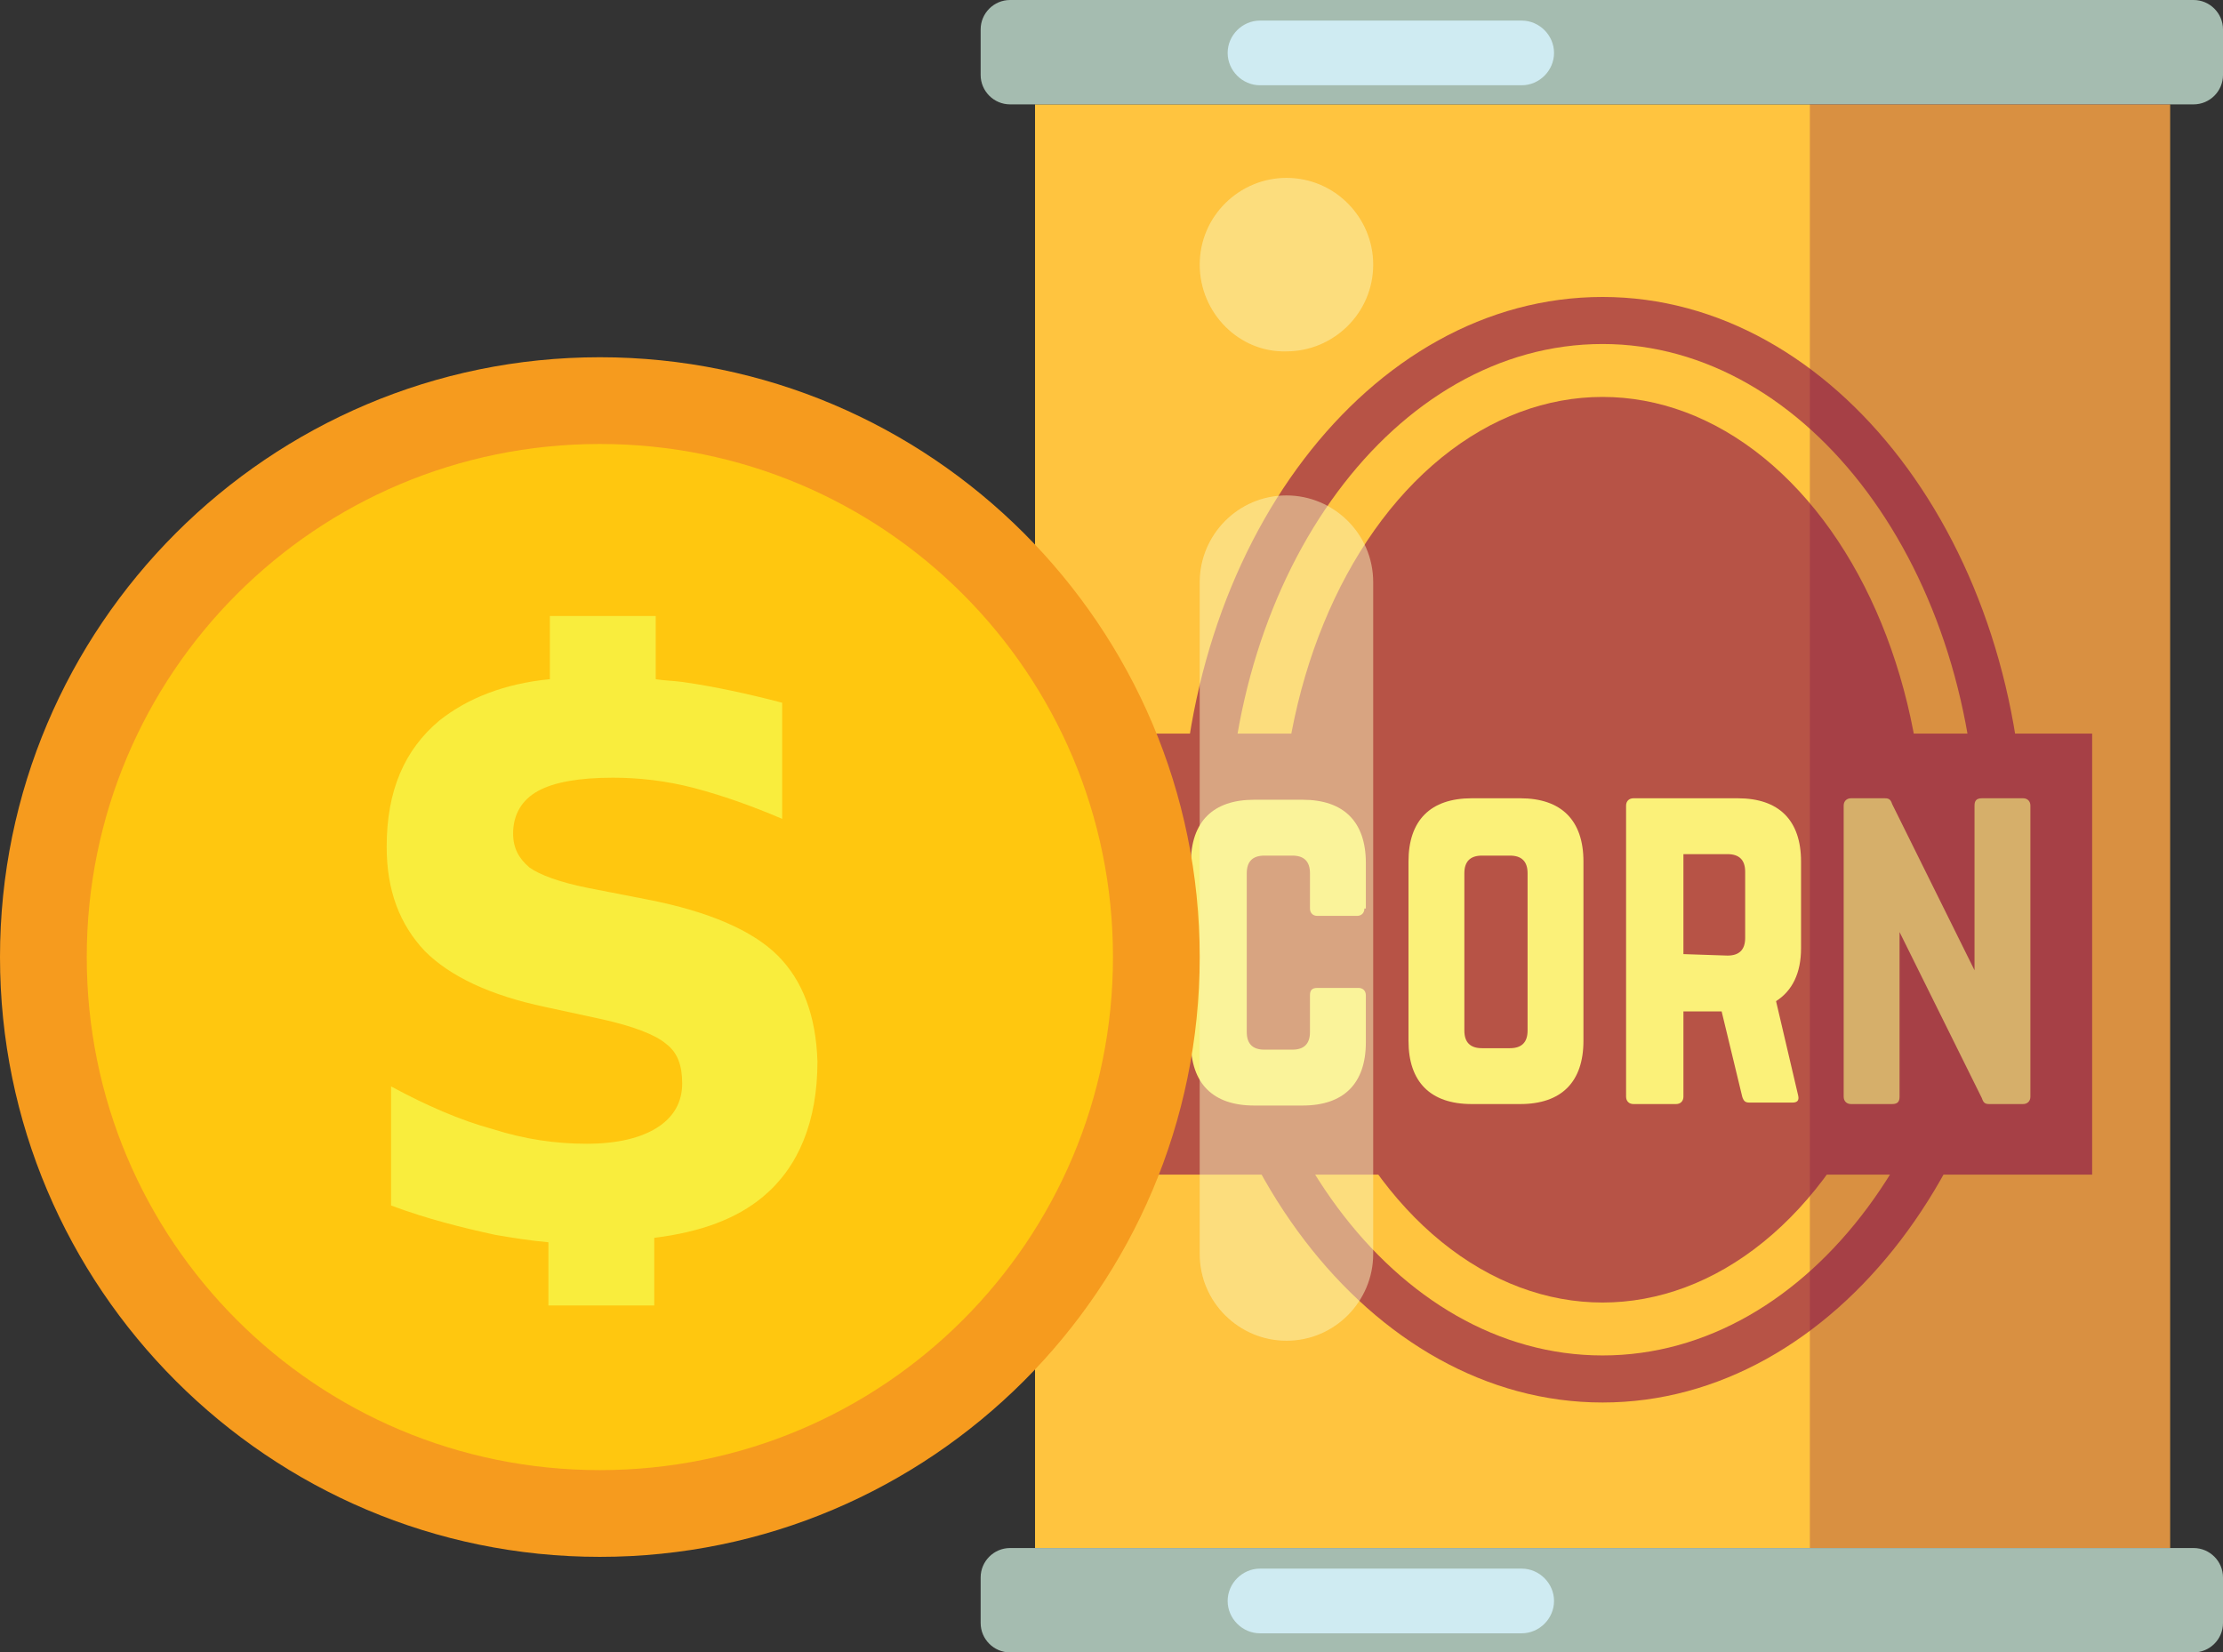
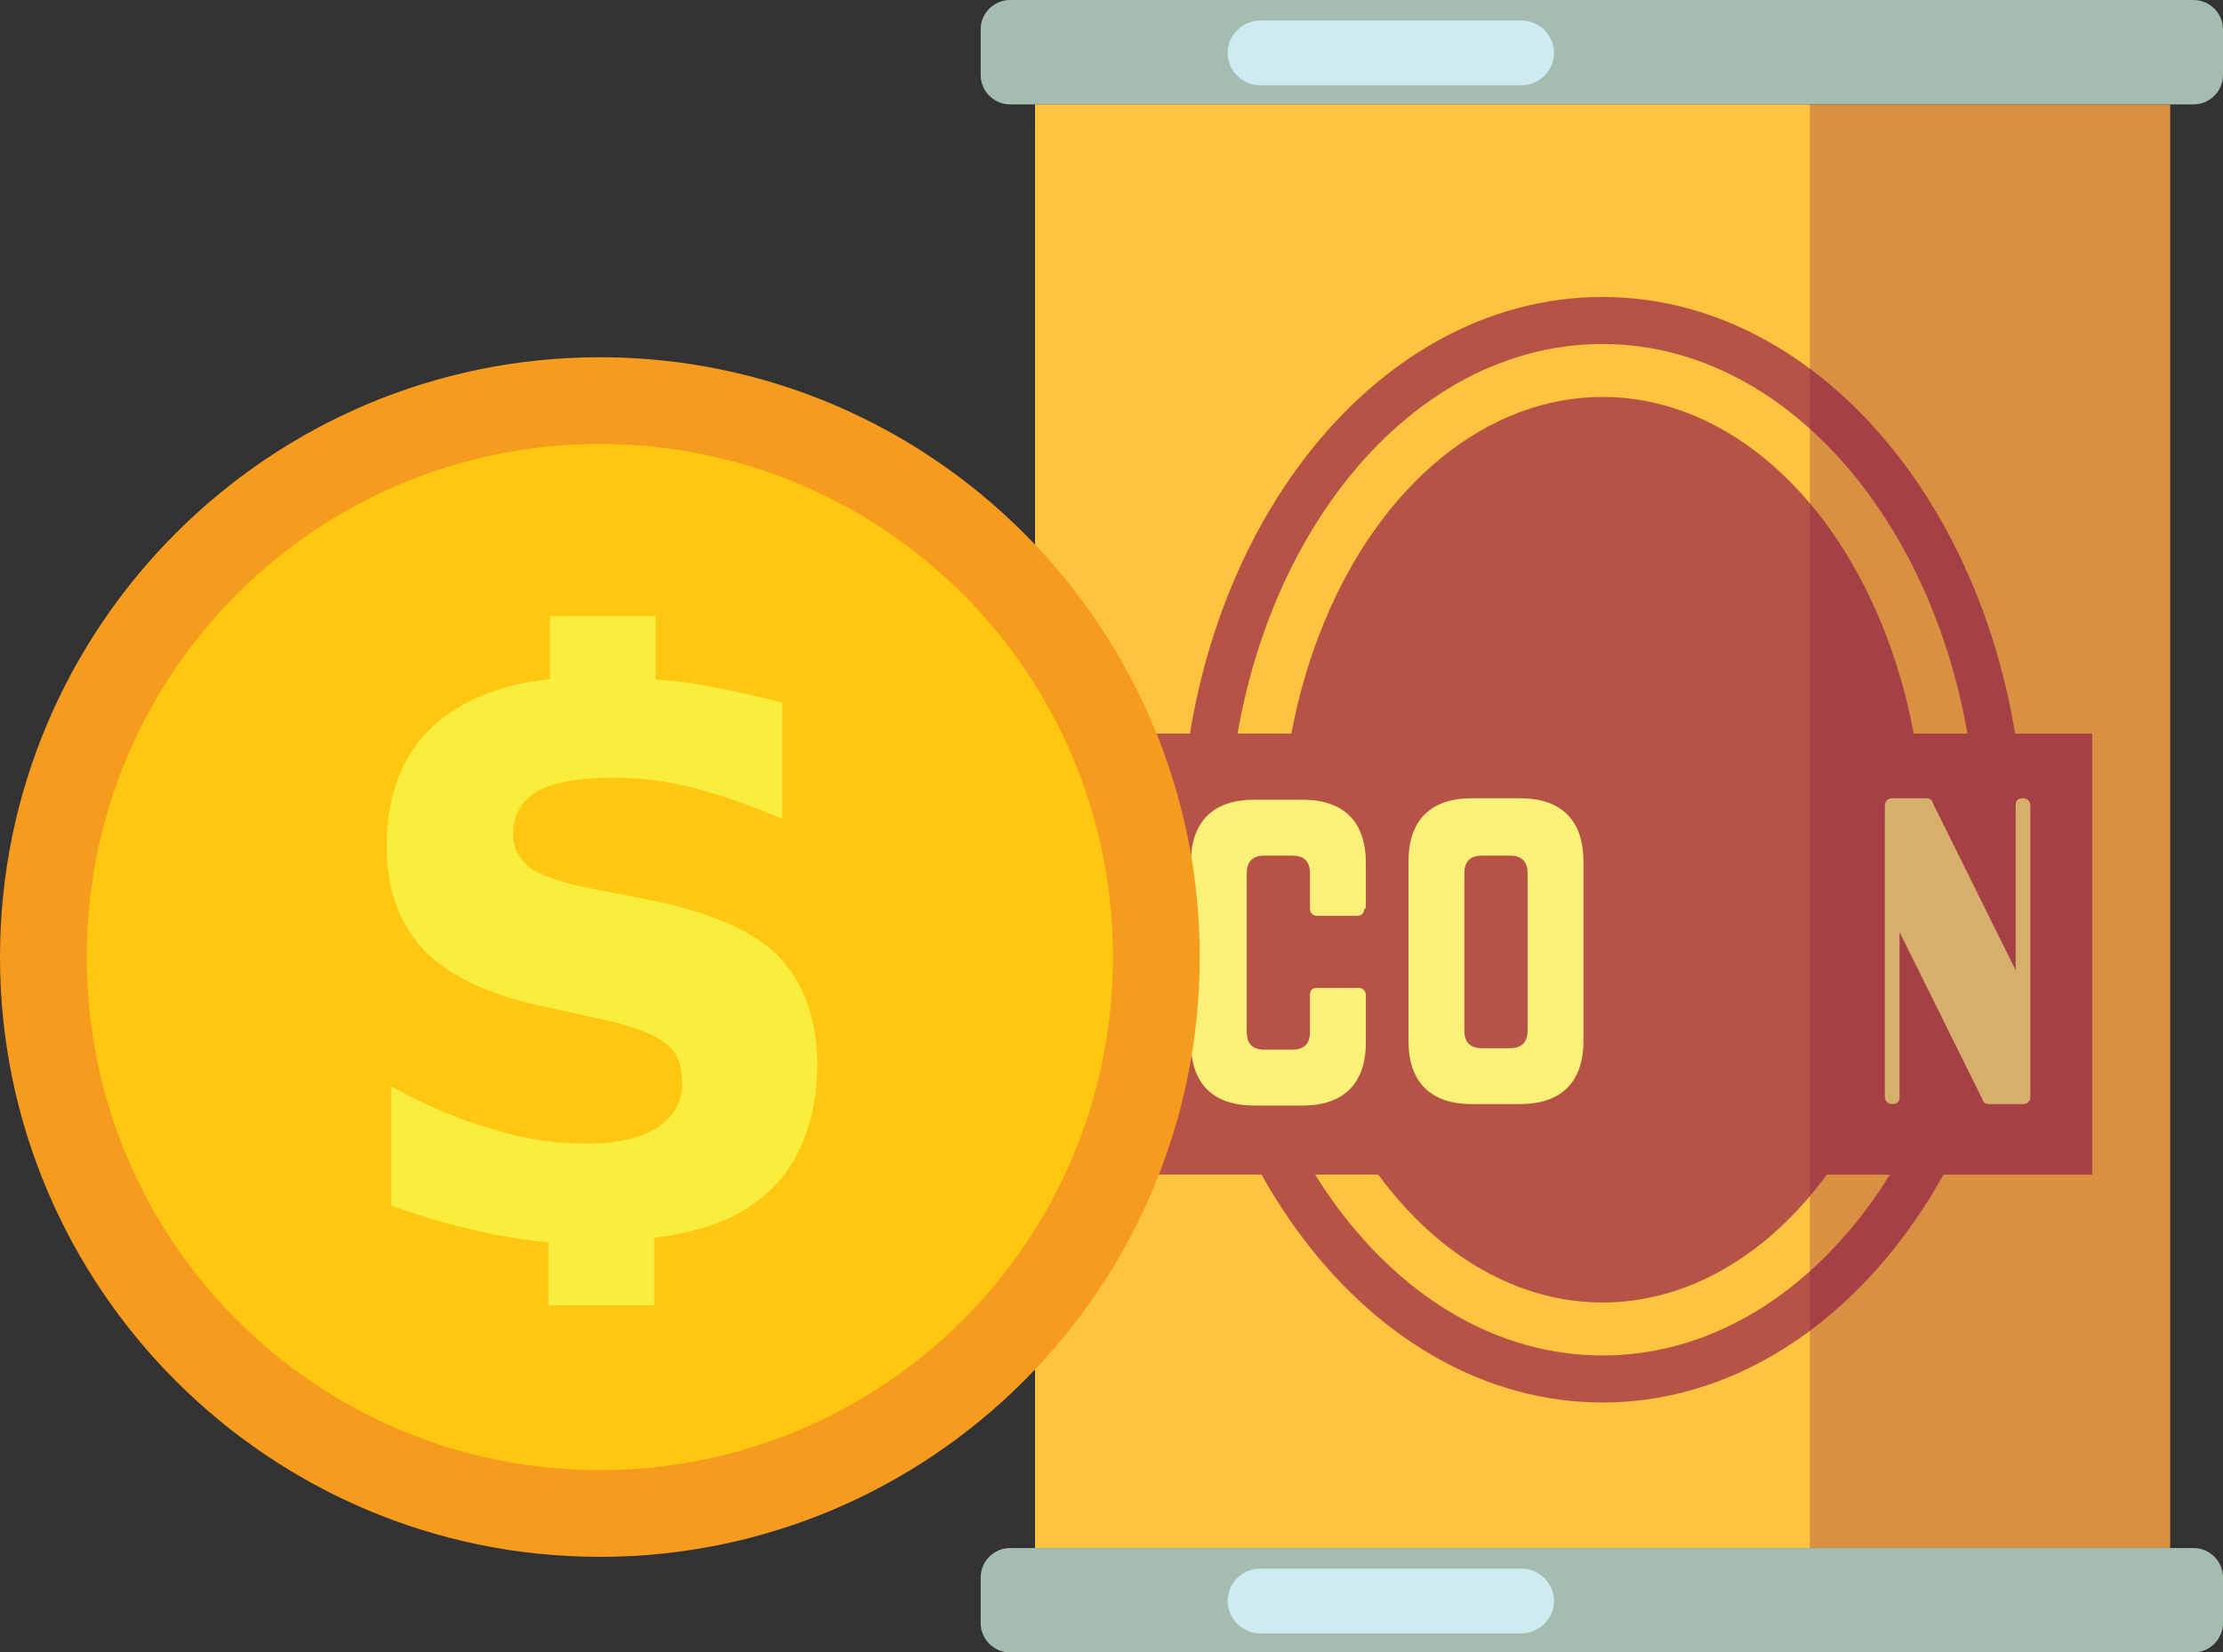
<svg xmlns="http://www.w3.org/2000/svg" version="1.1" id="Layer_1" x="0px" y="0px" viewBox="0 0 151.2 112.4" style="enable-background:new 0 0 151.2 112.4;" xml:space="preserve">
  <rect x="0" y="0" width="151.2" height="112.4" fill="#333333" stroke="none" />
  <style type="text/css">
	.st0{fill:#FFC43F;}
	.st1{fill:#A5BCB0;}
	.st2{fill:#B75346;}
	.st3{fill:#FBF179;}
	.st4{opacity:0.5;fill:#FBF6BC;enable-background:new    ;}
	.st5{opacity:0.3;fill:#801647;enable-background:new    ;}
	.st6{fill:#CFEBF2;}
	.st7{fill:#F69B1E;}
	.st8{fill:#FFC70F;}
	.st9{fill:#F9ED3D;}
</style>
  <g>
    <g>
      <rect x="70.4" y="7.1" class="st0" width="77.2" height="98.2" />
      <path class="st1" d="M68.7,7.1h80.5c1.1,0,2-0.9,2-2V2c0-1.1-0.9-2-2-2H68.7c-1.1,0-2,0.9-2,2v3.1C66.7,6.2,67.6,7.1,68.7,7.1z" />
      <g>
        <ellipse class="st2" cx="109" cy="57.8" rx="21.9" ry="30.8" />
        <g>
          <path class="st2" d="M109,95.4c-15.8,0-28.7-16.9-28.7-37.6S93.1,20.2,109,20.2c15.8,0,28.7,16.9,28.7,37.6S124.8,95.4,109,95.4      z M109,23.4c-14.1,0-25.5,15.4-25.5,34.4S94.9,92.2,109,92.2s25.5-15.4,25.5-34.4S123,23.4,109,23.4z" />
        </g>
        <rect x="75.7" y="49.9" class="st2" width="66.6" height="30" />
      </g>
      <g>
        <path class="st3" d="M92.8,61.8c0,0.3-0.2,0.5-0.5,0.5h-2.7c-0.3,0-0.5-0.2-0.5-0.5v-2.4c0-0.8-0.4-1.2-1.2-1.2H86     c-0.8,0-1.2,0.4-1.2,1.2v10.8c0,0.8,0.4,1.2,1.2,1.2h1.9c0.8,0,1.2-0.4,1.2-1.2v-2.5c0-0.3,0.1-0.5,0.5-0.5h2.8     c0.3,0,0.5,0.2,0.5,0.5v3.2c0,2.8-1.5,4.3-4.3,4.3h-3.3c-2.8,0-4.3-1.5-4.3-4.3V58.7c0-2.8,1.5-4.3,4.3-4.3h3.3     c2.8,0,4.3,1.5,4.3,4.3v3.1H92.8z" />
        <path class="st3" d="M95.8,58.6c0-2.8,1.5-4.3,4.3-4.3h3.3c2.8,0,4.3,1.5,4.3,4.3v12.2c0,2.8-1.5,4.3-4.3,4.3h-3.3     c-2.8,0-4.3-1.5-4.3-4.3V58.6z M102.7,71.3c0.8,0,1.2-0.4,1.2-1.2V59.4c0-0.8-0.4-1.2-1.2-1.2h-1.9c-0.8,0-1.2,0.4-1.2,1.2v10.7     c0,0.8,0.4,1.2,1.2,1.2H102.7z" />
-         <path class="st3" d="M122.5,64.5c0,1.7-0.6,2.9-1.7,3.6l1.5,6.4c0.1,0.4-0.1,0.5-0.4,0.5H119c-0.3,0-0.4-0.1-0.5-0.4l-1.4-5.8     h-2.6v5.8c0,0.3-0.2,0.5-0.5,0.5h-2.9c-0.3,0-0.5-0.2-0.5-0.5V54.8c0-0.3,0.2-0.5,0.5-0.5h7.1c2.8,0,4.3,1.5,4.3,4.3L122.5,64.5     L122.5,64.5z M117.5,65c0.8,0,1.2-0.4,1.2-1.2v-4.5c0-0.8-0.4-1.2-1.2-1.2h-3v6.8L117.5,65L117.5,65z" />
-         <path class="st3" d="M137.6,54.3c0.3,0,0.5,0.2,0.5,0.5v19.8c0,0.3-0.2,0.5-0.5,0.5h-2.3c-0.3,0-0.4-0.1-0.5-0.4l-5.6-11.3v11.2     c0,0.3-0.1,0.5-0.5,0.5h-2.8c-0.3,0-0.5-0.2-0.5-0.5V54.8c0-0.3,0.2-0.5,0.5-0.5h2.3c0.3,0,0.4,0.1,0.5,0.4l5.6,11.3V54.8     c0-0.3,0.1-0.5,0.5-0.5H137.6z" />
+         <path class="st3" d="M137.6,54.3c0.3,0,0.5,0.2,0.5,0.5v19.8c0,0.3-0.2,0.5-0.5,0.5h-2.3c-0.3,0-0.4-0.1-0.5-0.4l-5.6-11.3v11.2     c0,0.3-0.1,0.5-0.5,0.5c-0.3,0-0.5-0.2-0.5-0.5V54.8c0-0.3,0.2-0.5,0.5-0.5h2.3c0.3,0,0.4,0.1,0.5,0.4l5.6,11.3V54.8     c0-0.3,0.1-0.5,0.5-0.5H137.6z" />
      </g>
-       <path class="st4" d="M81.6,18L81.6,18c0-3.3,2.7-5.9,5.9-5.9l0,0c3.3,0,5.9,2.7,5.9,5.9l0,0c0,3.3-2.7,5.9-5.9,5.9l0,0    C84.3,24,81.6,21.3,81.6,18z M87.5,91.2L87.5,91.2c3.3,0,5.9-2.7,5.9-5.9V39.6c0-3.3-2.7-5.9-5.9-5.9l0,0c-3.3,0-5.9,2.7-5.9,5.9    v45.7C81.6,88.6,84.3,91.2,87.5,91.2z" />
      <rect x="123.1" y="7.1" class="st5" width="24.5" height="98.2" />
      <path class="st6" d="M103.5,5.8H85.7c-1.2,0-2.2-1-2.2-2.2s1-2.2,2.2-2.2h17.8c1.2,0,2.2,1,2.2,2.2S104.7,5.8,103.5,5.8z" />
      <path class="st1" d="M68.7,112.4h80.5c1.1,0,2-0.9,2-2v-3.1c0-1.1-0.9-2-2-2H68.7c-1.1,0-2,0.9-2,2v3.1    C66.7,111.5,67.6,112.4,68.7,112.4z" />
      <path class="st6" d="M103.5,111.1H85.7c-1.2,0-2.2-1-2.2-2.2s1-2.2,2.2-2.2h17.8c1.2,0,2.2,1,2.2,2.2S104.7,111.1,103.5,111.1z" />
    </g>
    <g>
      <g>
        <path class="st7" d="M81.6,65.1c0,22.5-18.3,40.8-40.8,40.8S0,87.6,0,65.1s18.3-40.8,40.8-40.8C63.3,24.3,81.6,42.6,81.6,65.1z" />
        <path class="st8" d="M75.7,65.1c0,19.3-15.6,34.9-34.9,34.9S5.9,84.4,5.9,65.1c0-19.3,15.6-34.9,34.9-34.9S75.7,45.8,75.7,65.1z" />
        <path class="st9" d="M52.9,65c-1.7-1.7-4.7-3-8.8-3.8L40,60.4c-2-0.4-3.3-0.9-4-1.4c-0.7-0.6-1.1-1.3-1.1-2.3     c0-1.3,0.6-2.3,1.7-2.9c1.1-0.6,2.8-0.9,5.1-0.9c1.7,0,3.6,0.2,5.5,0.7s3.9,1.2,6,2.1v-7.9c-2.3-0.6-4.6-1.1-6.7-1.4     c-0.7-0.1-1.3-0.1-1.9-0.2v-4.3h-7.2v4.3c-3.1,0.3-5.6,1.3-7.5,2.8c-2.4,2-3.6,4.8-3.6,8.6c0,3,0.9,5.3,2.6,7.1     c1.7,1.7,4.4,3,8.2,3.8l3.7,0.8c2.3,0.5,3.8,1.1,4.5,1.7c0.8,0.6,1.1,1.5,1.1,2.7c0,1.3-0.6,2.3-1.7,3s-2.7,1.1-4.8,1.1     c-2.1,0-4.2-0.3-6.4-1c-2.2-0.6-4.5-1.6-6.9-2.9V82c2.4,0.9,4.8,1.5,7.1,2c1.2,0.2,2.4,0.4,3.6,0.5v4.3h7.2v-4.6     c3.2-0.4,5.6-1.3,7.4-2.8c2.4-2,3.7-5.1,3.7-9.2C55.5,69.1,54.6,66.7,52.9,65z" />
      </g>
    </g>
  </g>
</svg>